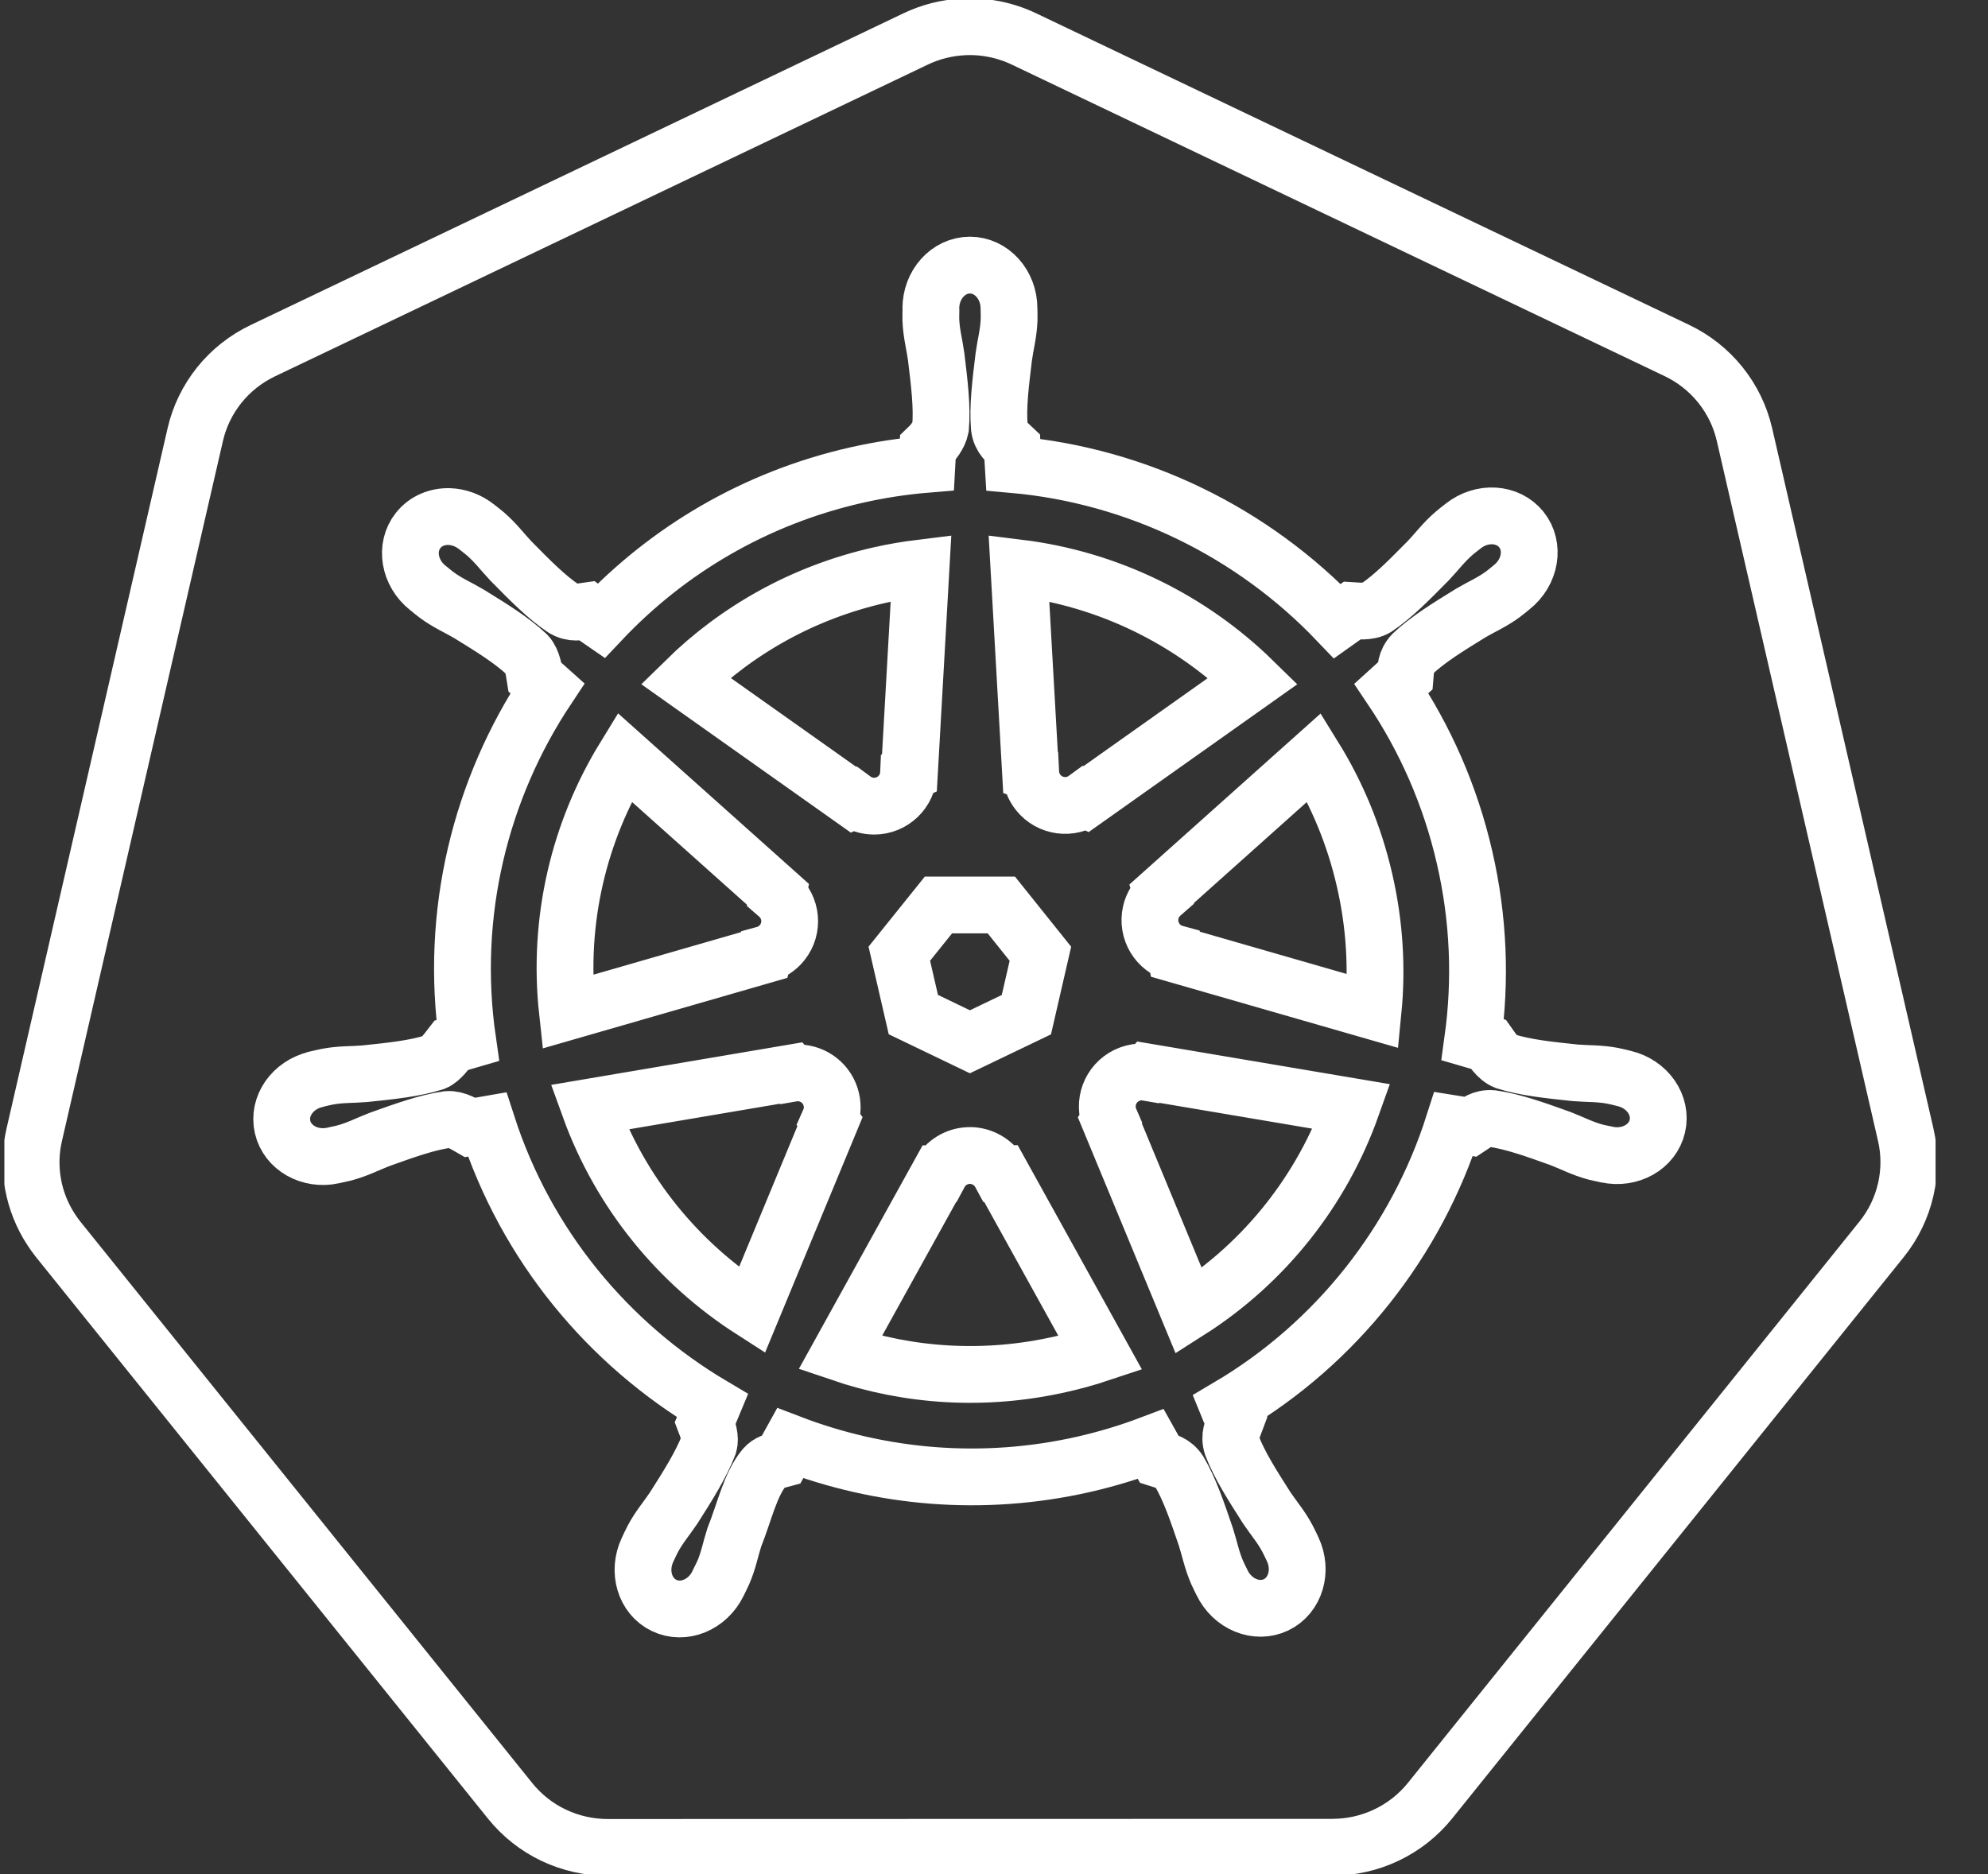
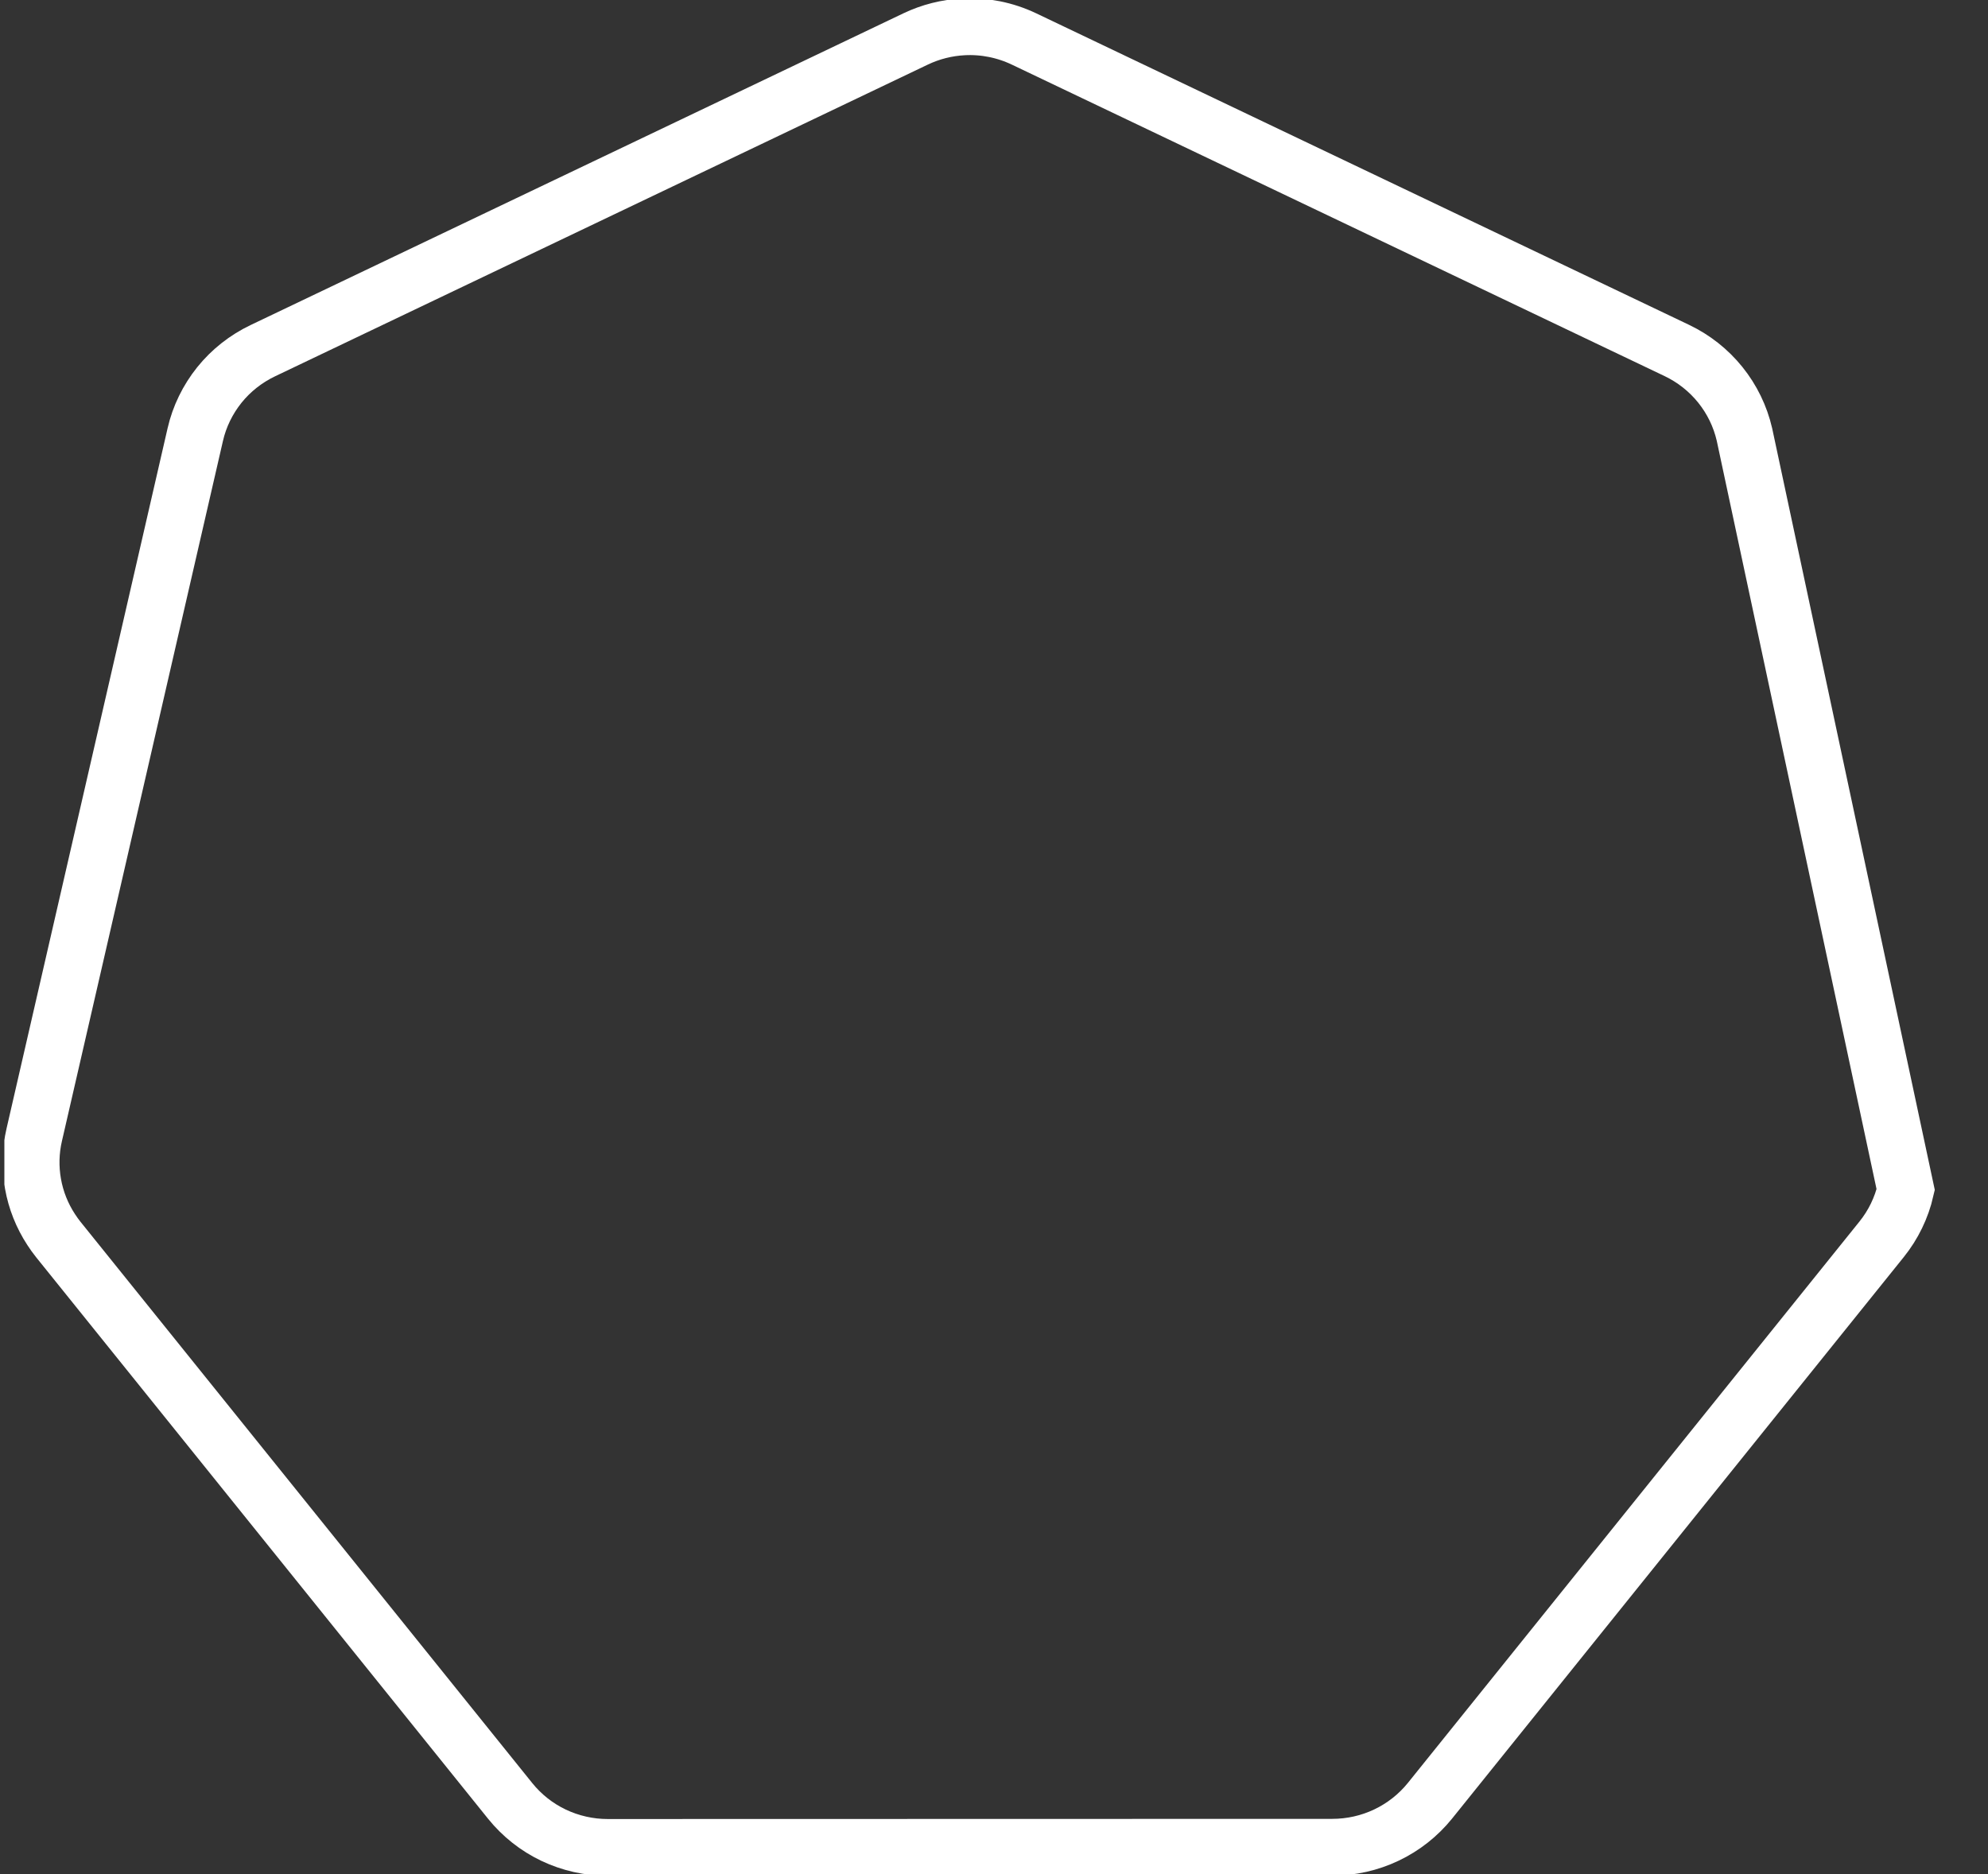
<svg xmlns="http://www.w3.org/2000/svg" width="35" height="33" viewBox="0 0 35 33" fill="none">
  <rect x="0" y="0" width="35" height="33" fill="#333333" stroke="none" />
  <g clip-path="url(#clip0_8291_1056)">
-     <path d="M16.962 0.473C16.67 0.488 16.384 0.56 16.12 0.686L4.627 6.175C4.33 6.317 4.068 6.523 3.862 6.779C3.657 7.035 3.511 7.333 3.438 7.652L0.603 19.981C0.537 20.265 0.53 20.559 0.581 20.846C0.632 21.133 0.741 21.407 0.901 21.651C0.94 21.711 0.981 21.769 1.026 21.825L8.981 31.71C9.187 31.966 9.448 32.173 9.746 32.315C10.043 32.456 10.369 32.53 10.699 32.53L23.456 32.527C23.786 32.527 24.112 32.454 24.41 32.312C24.707 32.171 24.969 31.964 25.175 31.709L33.127 21.822C33.333 21.566 33.478 21.267 33.551 20.948C33.625 20.629 33.625 20.297 33.551 19.978L30.712 7.65C30.638 7.33 30.493 7.032 30.287 6.776C30.081 6.52 29.82 6.314 29.523 6.172L18.028 0.686C17.696 0.528 17.33 0.454 16.962 0.473V0.473Z" stroke="white" />
-     <path d="M17.076 4.668C16.696 4.668 16.388 5.011 16.388 5.432C16.388 5.439 16.39 5.445 16.39 5.451C16.389 5.509 16.387 5.578 16.388 5.628C16.397 5.871 16.451 6.057 16.482 6.282C16.54 6.761 16.589 7.159 16.559 7.529C16.53 7.668 16.427 7.796 16.335 7.884L16.319 8.175C15.906 8.209 15.491 8.272 15.076 8.366C13.29 8.771 11.752 9.691 10.581 10.933C10.505 10.881 10.372 10.786 10.332 10.756C10.21 10.773 10.085 10.811 9.924 10.717C9.616 10.51 9.336 10.224 8.996 9.879C8.841 9.715 8.728 9.558 8.544 9.399C8.502 9.363 8.438 9.314 8.391 9.277C8.246 9.162 8.076 9.102 7.912 9.096C7.7 9.089 7.496 9.172 7.363 9.339C7.126 9.636 7.202 10.089 7.532 10.352C7.536 10.355 7.539 10.357 7.543 10.36C7.588 10.396 7.643 10.444 7.685 10.474C7.881 10.619 8.06 10.693 8.255 10.808C8.667 11.062 9.008 11.272 9.278 11.526C9.384 11.639 9.403 11.837 9.417 11.923L9.637 12.12C8.457 13.895 7.911 16.088 8.233 18.322L7.945 18.406C7.869 18.504 7.762 18.658 7.65 18.704C7.296 18.816 6.898 18.857 6.417 18.907C6.191 18.926 5.996 18.914 5.757 18.96C5.704 18.97 5.631 18.989 5.573 19.002C5.571 19.003 5.569 19.003 5.567 19.004C5.564 19.005 5.56 19.006 5.557 19.007C5.151 19.105 4.891 19.477 4.975 19.844C5.059 20.211 5.455 20.434 5.862 20.347C5.865 20.346 5.87 20.346 5.873 20.345C5.877 20.344 5.881 20.342 5.886 20.341C5.943 20.328 6.014 20.314 6.064 20.301C6.299 20.238 6.47 20.145 6.681 20.064C7.136 19.901 7.513 19.765 7.881 19.712C8.034 19.7 8.196 19.806 8.276 19.852L8.576 19.8C9.266 21.938 10.712 23.666 12.543 24.751L12.418 25.051C12.463 25.167 12.513 25.324 12.479 25.439C12.346 25.785 12.117 26.151 11.857 26.558C11.731 26.746 11.601 26.892 11.488 27.107C11.46 27.159 11.426 27.238 11.399 27.292C11.223 27.671 11.352 28.106 11.692 28.269C12.034 28.434 12.458 28.26 12.642 27.881C12.642 27.881 12.643 27.881 12.643 27.88C12.643 27.88 12.643 27.879 12.643 27.879C12.669 27.825 12.706 27.754 12.728 27.704C12.826 27.481 12.858 27.289 12.927 27.073C13.109 26.617 13.209 26.137 13.459 25.838C13.528 25.756 13.64 25.725 13.756 25.694L13.912 25.412C15.508 26.024 17.295 26.189 19.08 25.784C19.487 25.691 19.88 25.572 20.26 25.428C20.304 25.506 20.385 25.655 20.407 25.693C20.525 25.731 20.654 25.751 20.758 25.906C20.946 26.226 21.074 26.604 21.23 27.062C21.299 27.278 21.333 27.469 21.43 27.692C21.452 27.743 21.489 27.814 21.515 27.868C21.698 28.248 22.124 28.422 22.466 28.258C22.806 28.094 22.936 27.659 22.759 27.281C22.733 27.226 22.696 27.147 22.669 27.096C22.555 26.88 22.426 26.736 22.3 26.548C22.04 26.14 21.824 25.802 21.69 25.456C21.634 25.278 21.7 25.167 21.743 25.051C21.717 25.021 21.661 24.852 21.628 24.773C23.531 23.65 24.935 21.857 25.594 19.787C25.683 19.801 25.838 19.828 25.888 19.838C25.992 19.77 26.087 19.681 26.273 19.696C26.641 19.749 27.018 19.885 27.473 20.048C27.684 20.129 27.855 20.223 28.09 20.286C28.14 20.3 28.211 20.312 28.268 20.325C28.273 20.326 28.277 20.328 28.281 20.329C28.284 20.33 28.288 20.33 28.291 20.33C28.699 20.418 29.096 20.195 29.179 19.828C29.263 19.461 29.003 19.088 28.597 18.991C28.538 18.977 28.455 18.954 28.397 18.944C28.158 18.898 27.963 18.909 27.737 18.891C27.256 18.84 26.858 18.799 26.504 18.688C26.36 18.632 26.257 18.46 26.207 18.39L25.929 18.309C26.073 17.267 26.035 16.183 25.785 15.099C25.534 14.004 25.089 13.003 24.496 12.121C24.567 12.056 24.702 11.937 24.74 11.902C24.751 11.779 24.742 11.649 24.87 11.513C25.14 11.259 25.481 11.049 25.893 10.795C26.088 10.68 26.268 10.606 26.464 10.461C26.509 10.428 26.569 10.377 26.616 10.339C26.946 10.076 27.022 9.622 26.785 9.325C26.548 9.029 26.089 9.001 25.759 9.264C25.712 9.301 25.648 9.349 25.606 9.386C25.421 9.544 25.307 9.701 25.152 9.866C24.812 10.21 24.532 10.498 24.224 10.705C24.091 10.783 23.895 10.756 23.807 10.751L23.545 10.937C22.053 9.373 20.022 8.374 17.835 8.18C17.829 8.088 17.821 7.922 17.819 7.873C17.729 7.787 17.621 7.714 17.594 7.529C17.564 7.159 17.614 6.761 17.672 6.282C17.703 6.057 17.757 5.871 17.766 5.628C17.768 5.572 17.764 5.492 17.764 5.432C17.764 5.011 17.456 4.668 17.076 4.668H17.076ZM16.215 10.001L16.011 13.608L15.996 13.615C15.982 13.938 15.716 14.195 15.39 14.195C15.257 14.195 15.133 14.153 15.033 14.079L15.027 14.082L12.068 11.986C12.978 11.092 14.141 10.432 15.481 10.128C15.726 10.072 15.971 10.031 16.215 10.001ZM17.939 10.001C19.504 10.194 20.951 10.902 22.061 11.988L19.121 14.071L19.111 14.066C18.85 14.257 18.482 14.209 18.279 13.955C18.195 13.85 18.152 13.727 18.146 13.603L18.143 13.602L17.939 10.001ZM10.995 13.333L13.697 15.748L13.694 15.763C13.938 15.975 13.974 16.343 13.771 16.597C13.687 16.702 13.576 16.772 13.456 16.805L13.453 16.816L9.99 17.815C9.814 16.204 10.194 14.639 10.995 13.333ZM23.138 13.335C23.54 13.985 23.843 14.711 24.024 15.499C24.203 16.276 24.248 17.053 24.174 17.804L20.694 16.802L20.691 16.787C20.379 16.702 20.188 16.385 20.26 16.067C20.29 15.937 20.359 15.827 20.453 15.745L20.451 15.738L23.138 13.335H23.138ZM16.522 15.935H17.629L18.317 16.794L18.07 17.867L17.076 18.344L16.08 17.865L15.833 16.793L16.522 15.935ZM20.07 18.876C20.117 18.874 20.164 18.878 20.21 18.886L20.216 18.879L23.798 19.484C23.274 20.956 22.271 22.232 20.93 23.085L19.54 19.728L19.544 19.722C19.416 19.426 19.544 19.078 19.838 18.936C19.913 18.9 19.992 18.88 20.07 18.876H20.07ZM14.054 18.891C14.328 18.895 14.573 19.084 14.636 19.362C14.666 19.492 14.652 19.622 14.602 19.735L14.613 19.749L13.237 23.072C11.951 22.247 10.926 21.012 10.378 19.496L13.929 18.894L13.935 18.901C13.975 18.894 14.015 18.89 14.054 18.891V18.891ZM17.054 20.347C17.149 20.343 17.246 20.363 17.338 20.407C17.458 20.465 17.551 20.556 17.61 20.665H17.623L19.374 23.827C19.146 23.903 18.913 23.968 18.674 24.022C17.335 24.326 16 24.234 14.792 23.822L16.538 20.667H16.541C16.646 20.471 16.845 20.354 17.054 20.347Z" stroke="white" />
+     <path d="M16.962 0.473C16.67 0.488 16.384 0.56 16.12 0.686L4.627 6.175C4.33 6.317 4.068 6.523 3.862 6.779C3.657 7.035 3.511 7.333 3.438 7.652L0.603 19.981C0.537 20.265 0.53 20.559 0.581 20.846C0.632 21.133 0.741 21.407 0.901 21.651C0.94 21.711 0.981 21.769 1.026 21.825L8.981 31.71C9.187 31.966 9.448 32.173 9.746 32.315C10.043 32.456 10.369 32.53 10.699 32.53L23.456 32.527C23.786 32.527 24.112 32.454 24.41 32.312C24.707 32.171 24.969 31.964 25.175 31.709L33.127 21.822C33.333 21.566 33.478 21.267 33.551 20.948L30.712 7.65C30.638 7.33 30.493 7.032 30.287 6.776C30.081 6.52 29.82 6.314 29.523 6.172L18.028 0.686C17.696 0.528 17.33 0.454 16.962 0.473V0.473Z" stroke="white" />
  </g>
  <defs>
    <clipPath id="clip0_8291_1056">
      <rect width="34" height="33" fill="white" transform="translate(0.077)" />
    </clipPath>
  </defs>
</svg>